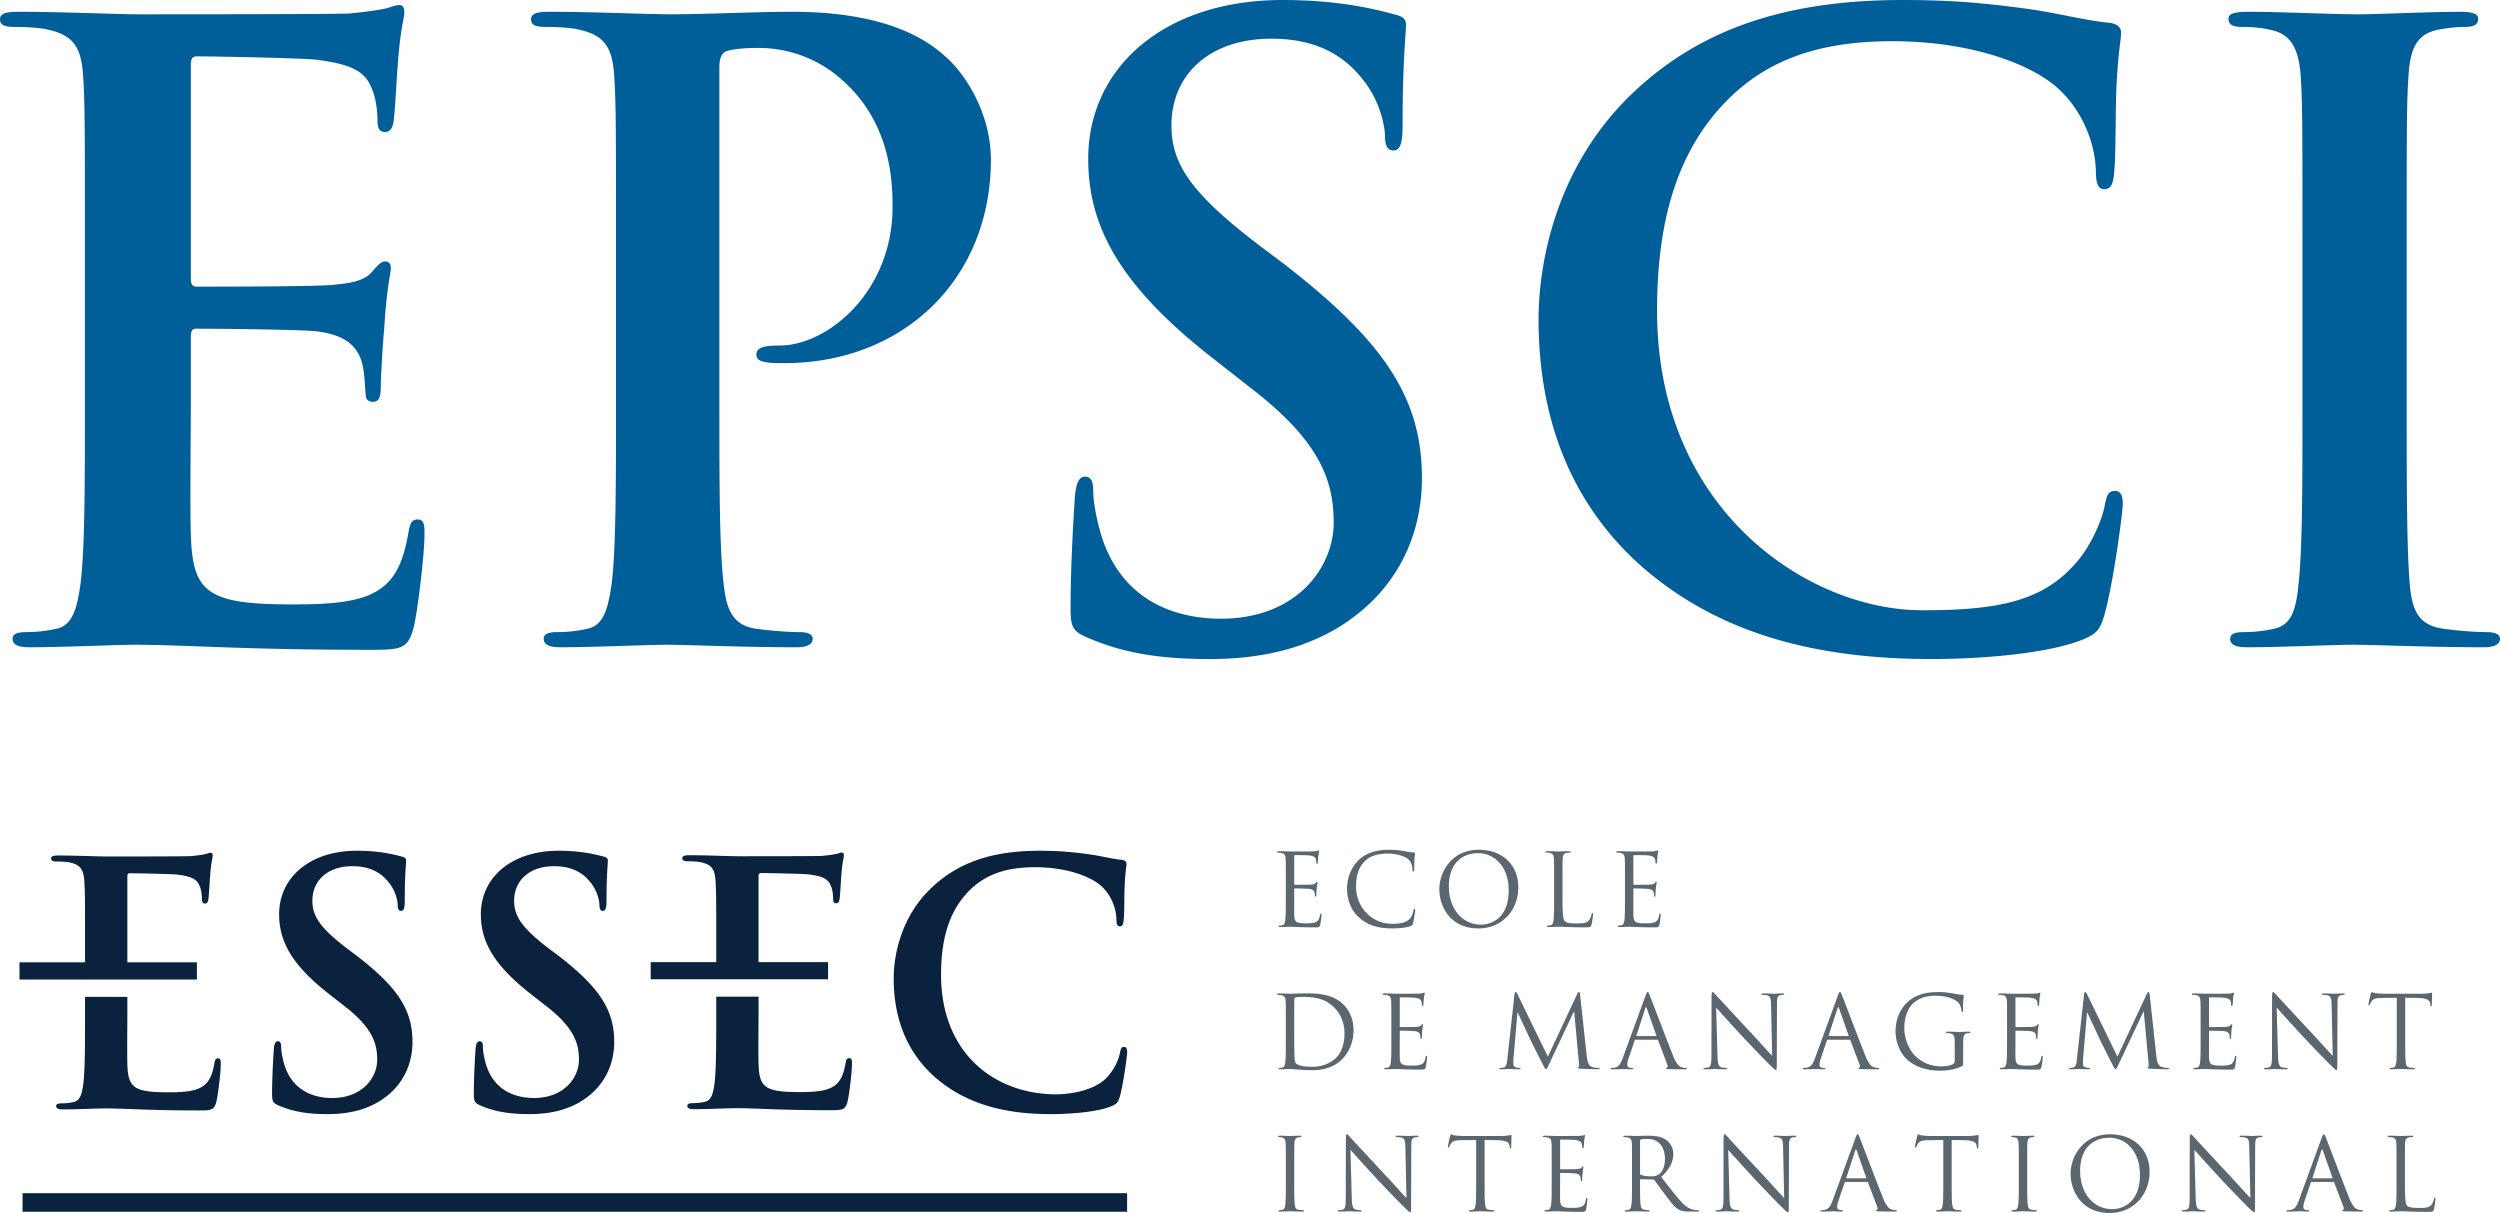
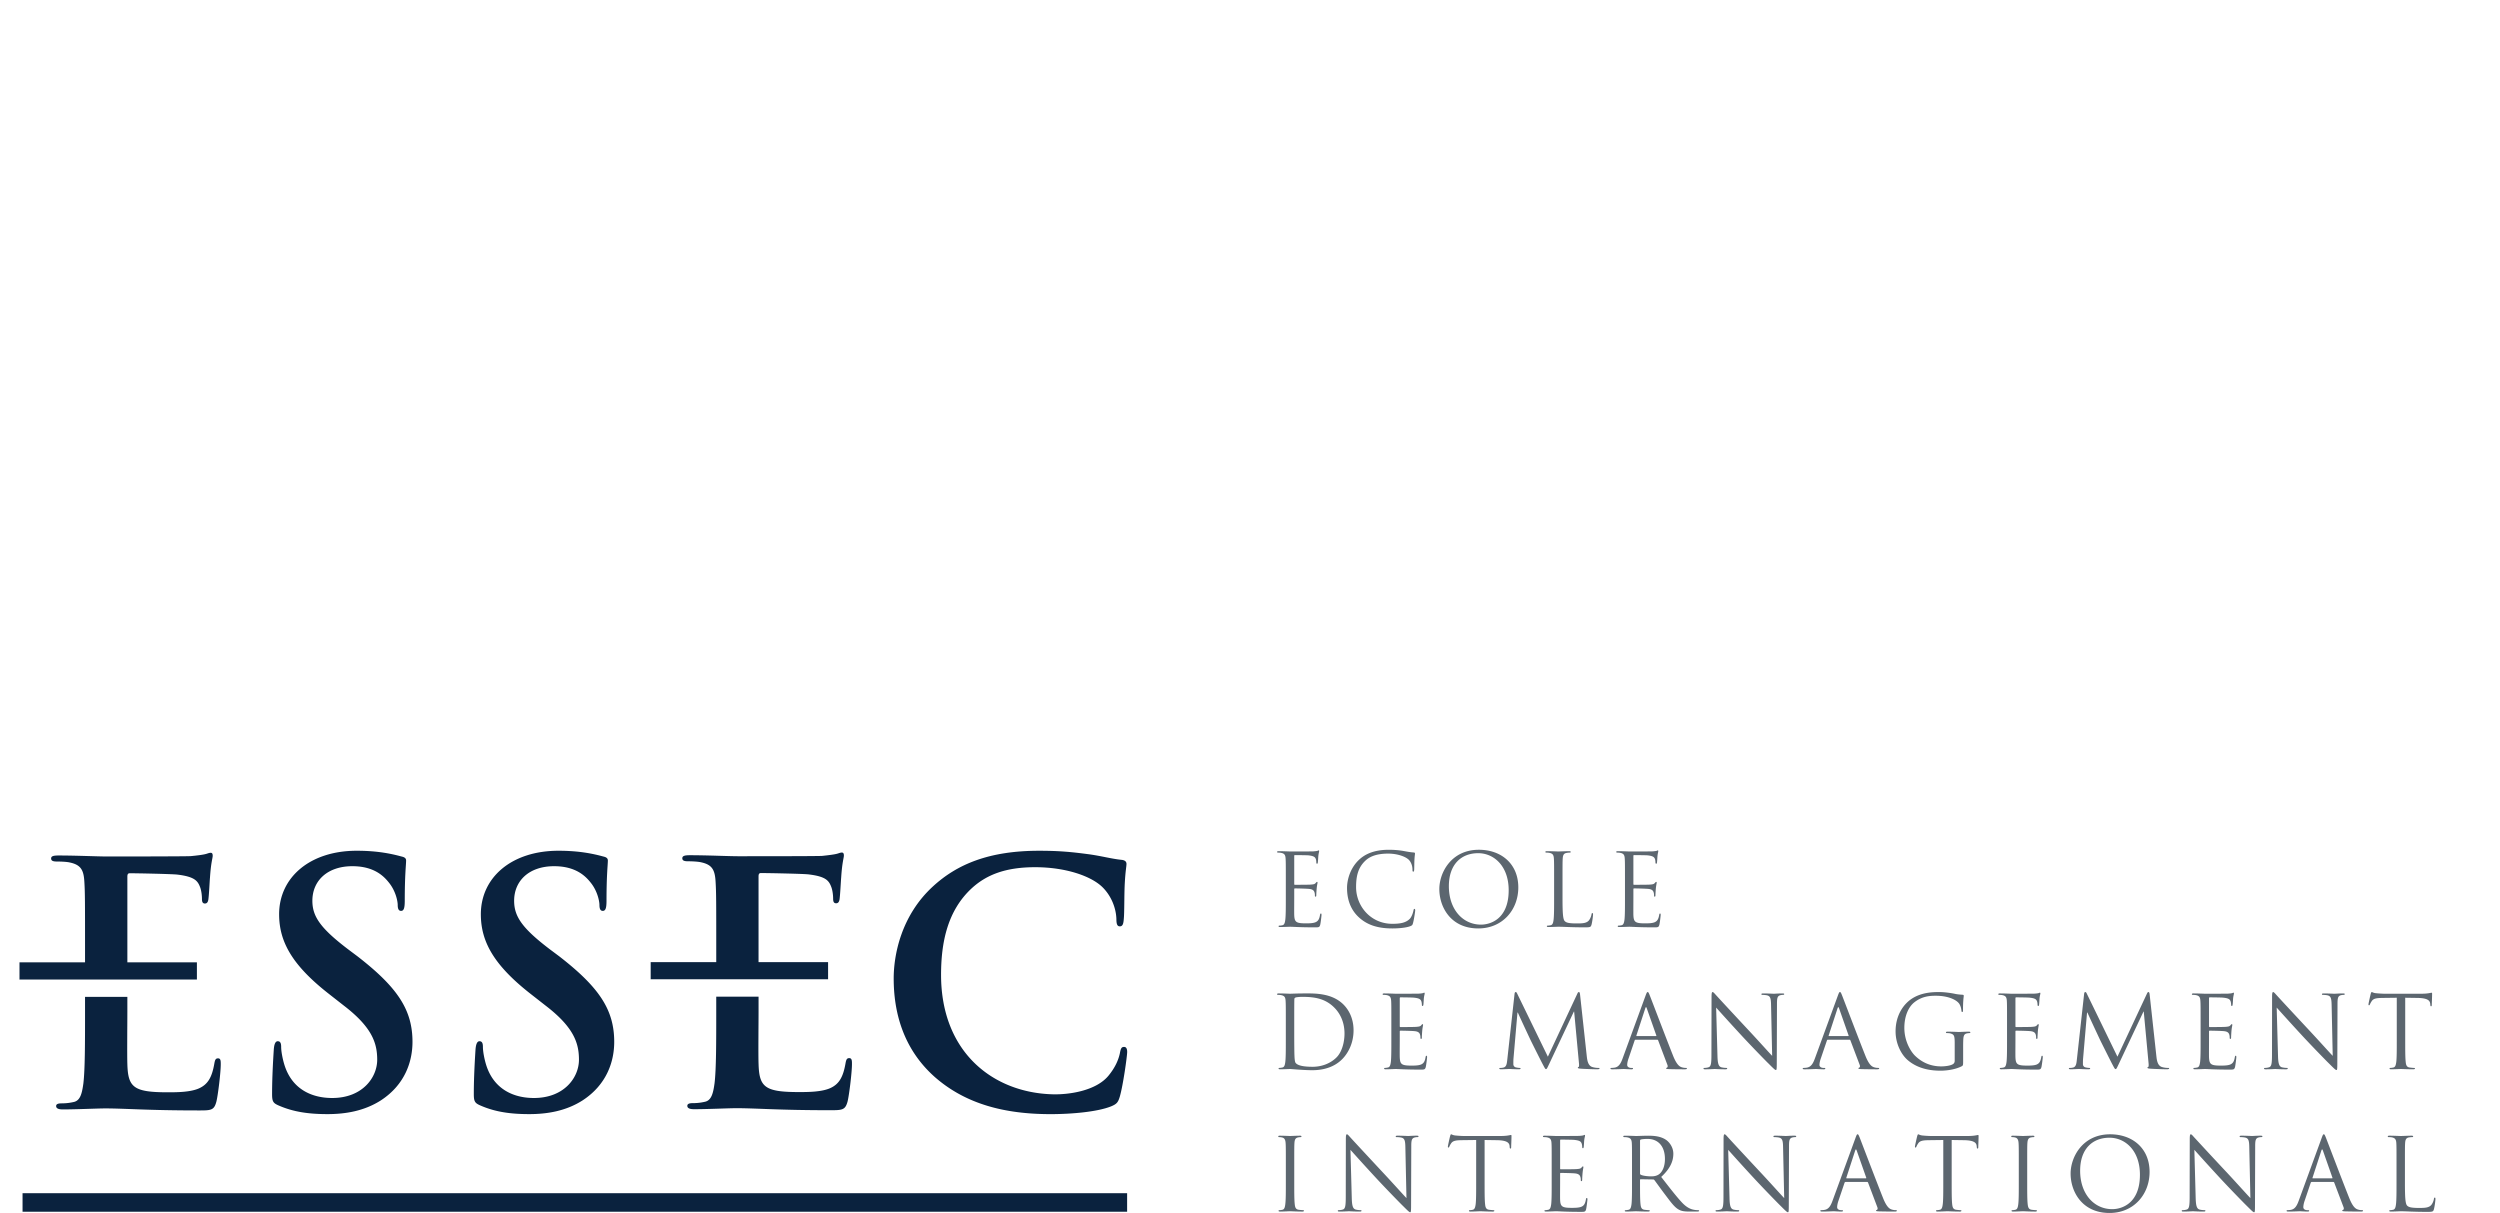
<svg xmlns="http://www.w3.org/2000/svg" viewBox="438.661 -85.208 600 291.114">
  <path d="M505.487 180.089c3.473 1.526 7.098 2.092 11.769 2.092 4.276 0 8.79-.724 12.822-3.303 5.803-3.79 7.58-9.355 7.58-14.033 0-7.657-3.547-13.059-13.225-20.552l-2.256-1.69c-6.69-5.086-8.546-7.909-8.546-11.62 0-4.835 3.625-8.302 9.599-8.302 5.237 0 7.572 2.421 8.783 3.954 1.697 2.099 2.098 4.592 2.098 5.323 0 .967.237 1.447.81 1.447.638 0 .881-.645.881-2.421 0-6.283.322-8.625.322-9.664 0-.573-.401-.816-1.125-.974-2.105-.566-5.486-1.375-10.723-1.375-11.204 0-18.625 6.375-18.625 15.243 0 6.533 3.06 12.171 11.934 19.105l3.704 2.902c6.69 5.157 7.901 8.953 7.901 12.9 0 4.277-3.546 9.191-10.802 9.191-5 0-9.757-2.177-11.526-8.144-.402-1.369-.724-3.06-.724-4.112 0-.645-.086-1.368-.81-1.368-.644 0-.888.888-.966 2.098-.08 1.29-.402 6.125-.402 10.56 0 1.77.237 2.177 1.527 2.743zm48.423 0c3.467 1.526 7.098 2.092 11.769 2.092 4.276 0 8.79-.724 12.816-3.303 5.809-3.79 7.579-9.355 7.579-14.033 0-7.657-3.546-13.059-13.218-20.552l-2.263-1.69c-6.69-5.086-8.539-7.909-8.539-11.62 0-4.835 3.625-8.302 9.592-8.302 5.237 0 7.579 2.421 8.79 3.954 1.69 2.099 2.092 4.592 2.092 5.323 0 .967.243 1.447.802 1.447.652 0 .895-.645.895-2.421 0-6.283.322-8.625.322-9.664 0-.573-.408-.816-1.125-.974-2.098-.566-5.487-1.375-10.723-1.375-11.217 0-18.632 6.375-18.632 15.243 0 6.533 3.073 12.171 11.934 19.105l3.71 2.902c6.691 5.157 7.902 8.953 7.902 12.9 0 4.277-3.546 9.191-10.809 9.191-4.993 0-9.75-2.177-11.526-8.144-.402-1.369-.717-3.06-.717-4.112 0-.645-.086-1.368-.816-1.368-.638 0-.882.888-.967 2.098-.08 1.29-.402 6.125-.402 10.56 0 1.77.244 2.177 1.534 2.743zm109.239-6.694c7.335 6.362 16.605 8.79 27.644 8.79 5.171 0 11.296-.566 14.52-1.862 1.368-.566 1.69-.967 2.099-2.336.802-2.743 1.77-9.756 1.77-10.723 0-.639-.165-1.21-.724-1.21-.652 0-.803.328-1.046 1.611-.323 1.454-1.066 3.303-2.744 5.329-3.013 3.618-9.454 4.533-13.303 4.434-14.328-.355-26.821-10.046-26.848-28.618-.006-7.822 1.526-15.487 7.421-20.888 3.546-3.224 8.138-5 15.151-5 7.421 0 13.71 2.184 16.369 5 2.013 2.099 3.059 4.921 3.138 7.42 0 1.126.164 1.777.816 1.777.717 0 .881-.651.967-1.862.158-1.611.079-6.046.243-8.704.158-2.822.395-3.789.395-4.434 0-.486-.316-.888-1.21-.967-2.415-.243-4.994-.973-8.06-1.368-3.71-.487-6.684-.81-11.684-.81-12.013 0-19.677 3.224-25.48 8.547-7.737 7.092-9.434 16.605-9.434 22.091 0 7.823 2.098 16.85 10 23.783zm-176.673 2.581c-2.092.967-5.473.967-7.579.967-8.223 0-9.513-1.21-9.67-6.776-.08-2.335 0-9.75 0-12.493v-3.625h-10.158v3.625c0 7.414 0 13.782-.401 17.17-.323 2.343-.724 4.112-2.343 4.435-.723.164-1.69.322-2.894.322-.974 0-1.297.243-1.297.645 0 .566.566.809 1.612.809 3.23 0 8.31-.243 10.165-.243 4.756 0 10.157.486 22.329.486 3.065 0 3.789 0 4.348-2.098.408-1.619 1.053-7.092 1.053-8.948 0-.809 0-1.454-.645-1.454-.566 0-.724.323-.888 1.211-.566 3.303-1.526 4.994-3.632 5.967zm-.557-30.221h-16.69v-20.572c0-.566.157-.81.565-.81 1.612 0 10.072.165 11.447.323 4.026.487 4.835 1.454 5.401 2.908.401.967.487 2.335.487 2.894 0 .73.158 1.138.717 1.138.573 0 .73-.486.81-.894.164-.967.322-4.513.4-5.316.244-3.71.652-4.678.652-5.243 0-.402-.08-.724-.487-.724-.401 0-.888.243-1.29.322-.644.165-1.934.33-3.466.48-1.533.086-17.573.086-20.158.086-2.256 0-7.336-.237-11.605-.237-1.21 0-1.77.151-1.77.717 0 .56.474.73 1.368.73 1.132 0 2.5.073 3.139.237 2.664.566 3.309 1.856 3.467 4.6.164 2.578.164 4.834.164 17.09v2.27h-15.73v4.185h.02v-.066h42.559v-4.118zm152.047 30.167c-2.098.967-5.48.967-7.585.967-8.217 0-9.507-1.21-9.665-6.777-.085-2.335 0-9.75 0-12.493v-3.618h-10.158v3.618c0 7.421 0 13.79-.407 17.178-.323 2.335-.73 4.112-2.336 4.427a12.64 12.64 0 0 1-2.901.323c-.967 0-1.296.243-1.296.651 0 .56.572.803 1.618.803 3.224 0 8.303-.244 10.151-.244 4.757 0 10.158.487 22.336.487 3.059 0 3.79 0 4.355-2.092.402-1.618 1.053-7.099 1.053-8.954 0-.802 0-1.454-.651-1.454-.56 0-.724.322-.889 1.217-.565 3.303-1.533 4.994-3.625 5.96zm-43.124-26.104h42.56v-4.119h-16.685c-.006-.052-.006-.111-.006-.17v-20.402c0-.565.164-.802.565-.802 1.612 0 10.08.158 11.448.322 4.032.48 4.835 1.448 5.4 2.901.402.967.488 2.343.488 2.902 0 .73.158 1.131.724 1.131.565 0 .723-.487.809-.888.157-.967.322-4.513.4-5.322.238-3.704.646-4.678.646-5.237 0-.408-.086-.73-.487-.73-.402 0-.888.243-1.29.322-.644.164-1.934.322-3.467.487-1.533.079-17.572.079-20.15.079-2.264 0-7.336-.244-11.613-.244-1.203 0-1.77.165-1.77.73s.474.724 1.369.724c1.132 0 2.5.086 3.138.244 2.665.566 3.31 1.848 3.474 4.592.164 2.579.164 4.842.164 17.092v2.27h-15.737v4.184h.02v-.066zm-150.769 55.794H709.17v-4.447H444.073v4.447z" fill="#0a223e" />
-   <path d="M538.924 39.468c-1.415 0-1.816.815-2.217 3.032-1.415 8.27-3.836 12.507-9.073 14.928-5.25 2.42-13.723 2.42-18.967 2.42-20.578 0-23.808-3.025-24.21-16.946-.204-5.849 0-24.414 0-31.27v-15.94c0-1.204.204-2.013 1.21-2.013 4.843 0 24.81.197 28.652.598 7.46.81 10.282 3.836 11.289 7.869.612 2.624.612 5.25.81 7.27 0 1.006.4 1.815 1.815 1.815 1.816 0 1.816-2.217 1.816-3.835 0-1.415.401-9.48.81-13.52.604-10.29 1.611-13.513 1.611-14.724 0-1.217-.606-1.611-1.408-1.611-1.013 0-1.816 1.006-3.23 2.618-1.816 2.02-4.842 2.618-9.684 3.026-4.638.401-27.842.401-32.276.401-1.211 0-1.415-.809-1.415-2.216v-51.04c0-1.414.402-2.013 1.415-2.013 4.032 0 25.21.402 28.644.803 10.085 1.21 12.105 3.631 13.513 7.263 1.007 2.421 1.217 5.849 1.217 7.263 0 1.816.395 2.822 1.816 2.822 1.408 0 1.81-1.21 2.013-2.217.408-2.42.803-11.296 1.013-13.315.606-9.283 1.612-11.697 1.612-13.112 0-1.013-.204-1.816-1.217-1.816-1 0-2.217.605-3.224.803-1.618.408-4.842.81-8.677 1.217-3.83.197-43.98.197-50.434.197-5.651 0-18.362-.605-29.052-.605-3.02 0-4.435.408-4.435 1.816 0 1.414 1.211 1.816 3.428 1.816 2.829 0 6.257.203 7.869.605 6.664 1.408 8.276 4.638 8.677 11.5.402 6.46.402 12.105.402 42.769v35.506c0 18.56 0 34.5-1.014 42.967-.802 5.855-1.809 10.29-5.848 11.099-1.81.4-4.237.802-7.257.802-2.421 0-3.23.605-3.23 1.618 0 1.415 1.408 2.02 4.033 2.02 8.065 0 20.776-.605 25.42-.605 11.908 0 25.421 1.21 55.882 1.21 7.67 0 9.48 0 10.894-5.25 1.007-4.032 2.625-17.75 2.625-22.394 0-2.013 0-3.631-1.618-3.631zm89.94-121.848c-9.277 0-20.98.605-29.25.605-5.652 0-18.362-.605-29.046-.605-3.033 0-4.448.408-4.448 1.816 0 1.414 1.211 1.816 3.435 1.816 2.822 0 6.25.203 7.861.605 6.665 1.408 8.277 4.638 8.678 11.5.408 6.46.408 12.105.408 42.769v35.506c0 18.56 0 34.5-1.007 42.967-.816 5.855-1.822 10.29-5.855 11.099a33.09 33.09 0 0 1-7.263.802c-2.42 0-3.224.605-3.224 1.618 0 1.415 1.415 2.02 4.027 2.02 8.072 0 20.782-.605 25.42-.605 5.25 0 17.954.605 31.27.605 2.224 0 3.835-.605 3.835-2.02 0-1.013-1.006-1.618-3.23-1.618-3.02 0-7.467-.401-10.283-.802-6.052-.81-7.27-5.244-7.868-10.895-1.013-8.671-1.013-24.612-1.013-43.17v-80.697c0-2.217.605-3.435 1.612-3.83 1.822-.611 4.842-.815 7.868-.815 4.645 0 12.914 1.21 20.178 7.875 11.295 10.085 11.907 23.598 11.907 30.256 0 20.579-15.743 33.29-27.04 33.29-4.23 0-5.644.605-5.644 2.216 0 1.415 1.415 1.619 2.421 1.816 1.007.204 3.224.204 4.237.204 28.645 0 49.625-20.17 49.625-48.822 0-10.69-5.652-19.77-10.086-24.006-3.23-3.026-12.309-11.5-37.526-11.5zm117.97 60.526l-5.645-4.236c-16.743-12.71-21.381-19.77-21.381-29.053 0-12.105 9.078-20.782 24.006-20.782 13.105 0 18.96 6.052 21.987 9.888 4.236 5.243 5.243 11.493 5.243 13.315 0 2.415.605 3.625 2.02 3.625 1.612 0 2.217-1.612 2.217-6.046 0-15.743.809-21.592.809-24.216 0-1.402-1.006-2.007-2.829-2.415-5.243-1.414-13.717-3.434-26.829-3.434-28.039 0-46.598 15.94-46.598 38.131 0 16.342 7.671 30.467 29.855 47.815l9.283 7.263c16.743 12.908 19.77 22.388 19.77 32.276 0 10.698-8.882 23-27.033 23-12.513 0-24.414-5.447-28.849-20.375-1.013-3.434-1.822-7.67-1.822-10.296 0-1.611-.197-3.427-2.007-3.427-1.618 0-2.223 2.224-2.427 5.25-.198 3.23-1.007 15.335-1.007 26.427 0 4.434.605 5.448 3.83 6.855 8.677 3.836 17.756 5.25 29.46 5.25 10.69 0 21.986-1.815 32.072-8.27 14.526-9.486 18.966-23.4 18.966-35.104 0-19.164-8.88-32.684-33.091-51.44zM946.306 32.61c-1.612 0-2.014.81-2.619 4.04-.809 3.631-3.434 9.48-6.855 13.309-8.079 9.283-18.967 11.296-36.92 11.296-27.033 0-63.553-23.803-63.553-71.815 0-19.572 3.836-38.73 18.56-52.25 8.88-8.072 20.38-12.506 37.933-12.506 18.56 0 34.29 5.44 40.954 12.506 5.04 5.244 7.658 12.31 7.868 18.56 0 2.828.395 4.44 2.013 4.44 1.816 0 2.224-1.612 2.421-4.645.402-4.032.198-15.124.606-21.789.408-7.059 1.006-9.48 1.006-11.092 0-1.21-.802-2.217-3.026-2.42-6.053-.606-12.507-2.422-20.17-3.429-9.284-1.21-16.744-2.02-29.257-2.02-30.053 0-49.217 8.073-63.75 21.389-19.361 17.75-23.598 41.552-23.598 55.275 0 19.566 5.243 42.158 25.013 59.513 18.355 15.934 41.558 21.987 69.196 21.987 12.915 0 28.244-1.408 36.316-4.638 3.427-1.415 4.237-2.421 5.243-5.849 2.02-6.855 4.44-24.408 4.44-26.835 0-1.612-.407-3.027-1.821-3.027zm89.125 33.89c-3.026 0-7.46-.401-10.283-.802-6.059-.81-7.46-4.441-8.072-9.888-.81-8.672-.81-24.606-.81-44.178v-35.506c0-30.664 0-36.309.409-42.77.401-7.065 2.013-10.493 7.46-11.5 2.421-.4 4.033-.604 6.053-.604s3.23-.402 3.23-2.013c0-1.211-1.619-1.619-4.237-1.619-7.664 0-19.572.605-24.611.605-5.85 0-18.56-.605-26.23-.605-3.23 0-4.843.408-4.843 1.619 0 1.611 1.217 2.013 3.23 2.013 2.422 0 5.047.203 7.264.809 4.434 1.006 6.454 4.434 6.861 11.296.402 6.46.402 12.105.402 42.769v35.506c0 19.572 0 35.506-1.013 43.98-.6 5.849-1.816 9.276-5.849 10.086a33.09 33.09 0 0 1-7.263.802c-2.415 0-3.224.605-3.224 1.618 0 1.415 1.415 2.02 4.033 2.02 8.072 0 20.783-.605 25.42-.605 5.448 0 18.159.605 31.474.605 2.218 0 3.83-.605 3.83-2.02 0-1.013-1.014-1.618-3.231-1.618z" fill="#005f99" />
  <path d="M745.35 119.409c.217 0 .625.026.822.079.796.164.987.546 1.032 1.368.053.77.053 1.448.053 5.204v4.244c0 2.309 0 4.204-.125 5.223-.092.698-.217 1.224-.697 1.323a3.903 3.903 0 0 1-.724.092c-.144 0-.19.079-.19.145 0 .144.118.19.388.19.723 0 2.236-.066 2.355-.066.704 0 2.315.145 5.954.145.934 0 1.131 0 1.296-.625.125-.506.309-2.151.309-2.342 0-.164 0-.355-.138-.355-.125 0-.171.092-.224.355-.164.994-.447 1.467-1.079 1.737-.625.27-1.684.27-2.316.27-2.355 0-2.717-.316-2.79-1.98-.025-.5 0-3.303 0-4.112v-2.125c0-.099.053-.171.172-.171.408 0 2.796.052 3.44.125.942.092 1.159.506 1.258.842.091.309.091.546.091.79 0 .124.053.223.172.223.164 0 .164-.27.164-.467 0-.165.046-1.053.099-1.533.072-.796.197-1.204.197-1.349 0-.151-.052-.197-.125-.197-.092 0-.19.125-.362.316-.21.243-.552.29-1.132.335-.552.046-3.519.046-3.828.046-.119 0-.145-.072-.145-.237v-6.644c0-.178.052-.244.145-.244.27 0 2.888.02 3.302.066 1.303.151 1.54.44 1.71.822.12.29.14.704.14.876 0 .184.045.309.196.309.1 0 .145-.145.165-.264.053-.289.098-1.348.125-1.592.072-.677.19-.96.19-1.138 0-.118-.02-.21-.098-.21-.119 0-.217.092-.335.125-.198.04-.58.085-1.034.118-.559.02-5.348.02-5.52.02-.118 0-1.63-.072-2.716-.072-.263 0-.382.052-.382.197 0 .092.092.138.184.138zm27.468 18.208c1.54 0 3.369-.164 4.33-.552.44-.191.486-.237.624-.698.244-.822.54-2.914.54-3.078 0-.198-.053-.362-.178-.362-.138 0-.184.098-.237.362-.072.427-.381 1.486-.888 2.02-.967.986-2.388 1.197-4.19 1.197-5.159 0-8.698-4.21-8.698-8.81 0-2.46.408-4.598 2.17-6.282.843-.823 2.337-1.757 5.534-1.757 2.125 0 3.973.645 4.822 1.368.625.533 1.007 1.514 1.007 2.46 0 .336.026.501.197.501.145 0 .19-.138.217-.5.02-.362.02-1.69.066-2.48.053-.875.125-1.158.125-1.349 0-.151-.046-.25-.31-.27-.769-.046-1.545-.197-2.46-.362-1.177-.217-2.526-.289-3.493-.289-3.71 0-5.901 1.132-7.349 2.579-2.138 2.145-2.697 4.96-2.697 6.572 0 2.29.585 5.04 2.921 7.132 1.901 1.71 4.336 2.598 7.947 2.598zm20.631 0c5.803 0 9.606-4.448 9.606-9.85 0-5.611-4.046-9.032-9.467-9.032-6.645 0-9.487 5.513-9.487 9.42 0 4.336 2.743 9.461 9.348 9.461zm-.026-18.06c3.803 0 7.322 3.105 7.322 8.888 0 7.007-4.48 8.257-6.65 8.257-4.33 0-7.705-3.612-7.705-9.224 0-5.27 3.007-7.921 7.033-7.921zm16.315-.148c.218 0 .626.026.823.079.79.164.987.546 1.033 1.368.053.77.053 1.448.053 5.204v4.244c0 2.309 0 4.204-.126 5.223-.092.698-.217 1.224-.697 1.323-.217.046-.5.092-.724.092-.144 0-.19.079-.19.145 0 .144.118.19.381.19.724 0 2.145-.066 2.362-.066 1.395 0 2.987.145 6.454.145 1.276 0 1.349-.098 1.52-.651.19-.697.361-2.145.361-2.408 0-.263-.026-.362-.144-.362-.145 0-.198.125-.217.31-.073.46-.316 1.065-.632 1.447-.579.704-1.631.723-2.914.723-1.869 0-2.5-.164-2.882-.559-.434-.427-.533-1.967-.533-5.513v-4.283c0-3.756 0-4.434.046-5.204.053-.842.243-1.25.94-1.368.29-.053.626-.079.797-.079.099 0 .19-.046.19-.138 0-.145-.124-.197-.387-.197-.724 0-2.474.072-2.6.072-.118 0-1.637-.072-2.723-.072-.263 0-.381.052-.381.197 0 .092.098.138.19.138zm17.008 0c.217 0 .625.026.823.079.796.164.987.546 1.032 1.368.053.77.053 1.448.053 5.204v4.244c0 2.309 0 4.204-.118 5.223-.099.698-.224 1.224-.704 1.323a3.904 3.904 0 0 1-.724.092c-.145 0-.19.079-.19.145 0 .144.118.19.388.19.723 0 2.236-.066 2.355-.066.704 0 2.315.145 5.947.145.94 0 1.138 0 1.302-.625.126-.506.31-2.151.31-2.342 0-.164 0-.355-.139-.355-.118 0-.17.092-.216.355-.171.994-.46 1.467-1.086 1.737-.618.27-1.684.27-2.309.27-2.362 0-2.724-.316-2.796-1.98-.02-.5 0-3.303 0-4.112v-2.125c0-.099.046-.171.17-.171.409 0 2.797.052 3.448.125.934.092 1.152.506 1.25.842.092.309.092.546.092.79 0 .124.053.223.171.223.165 0 .165-.27.165-.467 0-.165.053-1.053.098-1.533.08-.796.198-1.204.198-1.349 0-.151-.053-.197-.118-.197-.1 0-.198.125-.37.316-.21.243-.552.29-1.13.335-.553.046-3.52.046-3.83.046-.118 0-.144-.072-.144-.237v-6.644c0-.178.046-.244.145-.244.27 0 2.894.02 3.302.066 1.303.151 1.54.44 1.71.822.119.29.139.704.139.876 0 .184.053.309.197.309.099 0 .145-.145.165-.264.052-.289.098-1.348.125-1.592.072-.677.19-.96.19-1.138 0-.118-.02-.21-.098-.21-.119 0-.217.092-.336.125a9.52 9.52 0 0 1-1.033.118c-.552.02-5.348.02-5.52.02-.118 0-1.63-.072-2.716-.072-.264 0-.389.052-.389.197 0 .092.1.138.191.138zm-63.232 42.667c0-2.862-1.132-4.861-2.336-6.111-2.868-2.961-7.276-2.75-9.658-2.75-1.447 0-2.967.072-3.256.072-.119 0-1.632-.072-2.717-.072-.263 0-.382.052-.382.197 0 .098.092.145.184.145.218 0 .626.02.823.072.796.164.987.546 1.032 1.368.053.777.053 1.448.053 5.204v4.244c0 2.309 0 4.204-.125 5.223-.092.698-.217 1.23-.697 1.323a3.917 3.917 0 0 1-.724.098c-.144 0-.19.073-.19.145 0 .145.118.19.388.19.723 0 2.236-.072 2.355-.072.243 0 3.276.29 5.348.29 4.1 0 6.264-1.684 7.296-2.77 1.35-1.427 2.606-3.763 2.606-6.796zm-9.829 8.744c-2.842 0-3.777-.507-4.092-.96-.198-.27-.244-1.231-.264-1.83-.026-.46-.052-2.677-.052-5.23v-2.98c0-1.862 0-4.316.026-5.132 0-.27.066-.388.29-.487.184-.092 1.085-.164 1.565-.164 2.87 0 5.606.335 7.876 2.724.986 1.032 2.309 3.006 2.309 6.072 0 2.21-.678 4.52-1.928 5.75-1.421 1.414-3.493 2.237-5.73 2.237zm27.327-2.645c-.119 0-.165.092-.217.355-.165.994-.454 1.467-1.08 1.743-.624.264-1.684.264-2.308.264-2.369 0-2.73-.316-2.803-1.98-.026-.5 0-3.297 0-4.112v-2.125c0-.1.052-.165.17-.165.416 0 2.797.04 3.442.119.94.092 1.164.506 1.256.842.092.309.092.552.092.79 0 .124.053.223.178.223.165 0 .165-.263.165-.46 0-.172.052-1.06.092-1.54.079-.796.197-1.204.197-1.349 0-.145-.053-.19-.118-.19-.1 0-.198.118-.362.315-.217.237-.56.283-1.139.33-.546.052-3.513.052-3.822.052-.118 0-.151-.073-.151-.244V154.4c0-.165.052-.244.151-.244.264 0 2.888.02 3.296.08 1.303.137 1.54.427 1.71.808.12.297.146.704.146.876 0 .184.052.309.19.309.099 0 .145-.145.171-.263.053-.29.092-1.35.119-1.593.072-.677.197-.96.197-1.131 0-.119-.026-.21-.098-.21-.126 0-.218.091-.343.111-.184.053-.579.099-1.033.125-.552.02-5.341.02-5.512.02-.126 0-1.639-.072-2.724-.072-.264 0-.382.052-.382.197 0 .098.092.145.191.145.217 0 .625.02.816.072.796.164.987.546 1.04 1.368.045.777.045 1.448.045 5.204v4.244c0 2.309 0 4.204-.118 5.223-.099.698-.217 1.23-.704 1.323-.21.046-.5.098-.724.098-.138 0-.184.073-.184.145 0 .145.118.19.382.19.723 0 2.236-.072 2.362-.072.697 0 2.308.145 5.947.145.94 0 1.131 0 1.302-.625.119-.506.316-2.144.316-2.342 0-.164 0-.355-.151-.355zm41.346 2.918c-.237 0-.868 0-1.566-.223-1.033-.336-1.204-1.684-1.302-2.553l-1.612-14.79c-.053-.46-.118-.644-.29-.644-.164 0-.263.164-.362.382l-7.078 15.131-7.375-15.158c-.119-.263-.217-.355-.356-.355-.144 0-.223.164-.263.428l-1.737 15.71c-.098.908-.164 1.849-.96 1.993-.362.08-.54.08-.724.08-.125 0-.243.039-.243.118 0 .164.171.21.408.21.651 0 1.809-.072 2.026-.072.19 0 1.349.072 2.237.072.29 0 .434-.046.434-.21 0-.08-.099-.119-.19-.119-.145 0-.507-.026-.915-.125a.772.772 0 0 1-.625-.75c0-.407 0-.842.02-1.23l.967-11.17h.098c.263.65 2.96 6.427 3.178 6.861.119.243 2.19 4.408 2.816 5.592.46.862.579 1.105.743 1.105.217 0 .296-.217.796-1.276l5.901-12.52h.073l1.158 12.421c.046.435.026.849-.1.869-.118.026-.17.079-.17.17 0 .12.125.192.678.238.888.072 3.486.144 4.02.144.289 0 .506-.072.506-.21 0-.099-.072-.119-.19-.119zm7.869.334c.21 0 .355-.046.355-.191 0-.099-.066-.145-.243-.145h-.237c-.408 0-.914-.223-.914-.704 0-.427.118-1.013.342-1.611l1.44-4.264c.047-.124.119-.19.244-.19h5.17c.126 0 .172.046.224.144l2.237 5.921c.145.382 0 .606-.144.652-.092.026-.165.079-.165.17 0 .145.256.145.717.172 1.664.046 3.421.046 3.783.046.263 0 .48-.046.48-.191 0-.118-.099-.145-.237-.145a3.19 3.19 0 0 1-.967-.144c-.5-.145-1.203-.533-2.072-2.678-1.467-3.658-5.243-13.605-5.612-14.52-.29-.75-.381-.868-.526-.868-.145 0-.244.145-.533.94l-5.467 14.955c-.434 1.204-.914 2.125-2.026 2.263a6.475 6.475 0 0 1-.691.052c-.119 0-.217.046-.217.145 0 .145.145.19.454.19 1.131 0 2.46-.072 2.724-.072.263 0 1.302.073 1.88.073zm1.177-8.138l2.125-6.507c.119-.362.237-.362.356 0l2.29 6.507c.026.098.026.164-.1.164h-4.598c-.073 0-.119-.046-.073-.164zm21.783 7.94c0-.092-.072-.138-.19-.138a5.4 5.4 0 0 1-1.205-.144c-.65-.198-.894-.823-.94-2.796l-.316-11.54a538.43 538.43 0 0 0 6.29 6.915c2.552 2.75 6.02 6.29 6.289 6.526 1.27 1.276 1.566 1.54 1.75 1.54.17 0 .223-.12.223-1.711l.047-14.112c0-1.447.092-1.973.888-2.144.29-.066.46-.066.579-.066.17 0 .27-.08.27-.178 0-.145-.171-.164-.435-.164-.986 0-1.783.072-2.053.072-.263 0-1.42-.072-2.5-.072-.289 0-.48.02-.48.164 0 .099.02.178.191.178.191 0 .75.02 1.178.118.75.19.914.724.94 2.283l.264 12.237c-.77-.79-3.395-3.737-5.783-6.283-3.704-3.974-7.296-7.849-7.658-8.263-.237-.244-.645-.77-.842-.77-.19 0-.263.263-.263 1.204l-.027 13.803c0 2.19-.118 2.881-.723 3.059-.355.118-.79.144-.98.144-.126 0-.198.046-.198.139 0 .17.145.197.388.197 1.08 0 2.099-.072 2.31-.072.217 0 1.184.072 2.552.072.29 0 .434-.053.434-.197zm23.545.007c0-.099-.072-.145-.237-.145h-.243c-.414 0-.921-.223-.921-.704 0-.427.125-1.013.342-1.611l1.448-4.264c.046-.124.118-.19.236-.19h5.178c.118 0 .171.046.217.144l2.243 5.921c.145.382 0 .606-.144.652-.092.026-.171.079-.171.17 0 .145.263.145.723.172 1.665.046 3.415.046 3.777.046.27 0 .486-.046.486-.191 0-.118-.098-.145-.243-.145-.243 0-.605-.026-.96-.144-.507-.145-1.204-.533-2.073-2.678-1.467-3.658-5.25-13.605-5.612-14.52-.29-.75-.388-.868-.533-.868-.144 0-.237.145-.526.94l-5.467 14.955c-.434 1.204-.92 2.125-2.026 2.263a6.697 6.697 0 0 1-.69.052c-.126 0-.225.046-.225.145 0 .145.145.19.461.19 1.132 0 2.454-.072 2.717-.072.263 0 1.303.073 1.881.073.218 0 .362-.046.362-.191zm.816-7.947l2.125-6.507c.119-.362.237-.362.362 0l2.283 6.507c.026.098.026.164-.092.164h-4.599c-.079 0-.125-.046-.079-.164zm31.951 7.391c.283-.171.316-.217.316-1.303v-2.697c0-1.013 0-1.737.04-2.5.059-.849.243-1.256.894-1.381a3.68 3.68 0 0 1 .606-.066c.098 0 .19-.053.19-.145 0-.145-.118-.197-.382-.197-.723 0-2.243.079-2.361.079-.125 0-1.638-.08-2.724-.08-.263 0-.388.053-.388.198 0 .092.099.145.19.145.224 0 .639.02.823.066.967.27 1.086.532 1.086 2.486v4.092c0 .408-.171.672-.48.842-.626.362-1.876.507-2.75.507-2.218 0-4.408-.724-6.303-2.572-.849-.823-2.553-3.276-2.553-6.678 0-2.816.987-5.006 2.382-6.118 1.822-1.44 3.631-1.586 5.151-1.586 3.105 0 5.06 1.04 5.658 1.948.362.579.48 1.25.507 1.592.026.217.052.362.17.362.172 0 .211-.125.211-.507 0-2.414.178-3.079.178-3.414 0-.099-.046-.198-.296-.224-.6-.02-1.441-.118-1.941-.243-.46-.093-2.171-.402-3.691-.402-1.855 0-4.243.165-6.408 1.513-2.138 1.35-4.026 4.073-4.026 7.921 0 3.014 1.401 5.586 2.875 6.869 2.671 2.329 6.085 2.572 7.914 2.572 1.402 0 3.573-.263 5.112-1.079zm19.276-2.505c-.118 0-.164.092-.217.355-.17.994-.454 1.467-1.079 1.743-.625.264-1.684.264-2.315.264-2.362 0-2.724-.316-2.797-1.98-.026-.5 0-3.297 0-4.112v-2.125c0-.1.053-.165.171-.165.415 0 2.797.04 3.441.119.941.092 1.165.506 1.263.842.086.309.086.552.086.79 0 .124.053.223.171.223.171 0 .171-.263.171-.46 0-.172.053-1.06.092-1.54.08-.796.198-1.204.198-1.349 0-.145-.047-.19-.119-.19-.099 0-.197.118-.362.315-.217.237-.559.283-1.131.33-.553.052-3.513.052-3.83.052-.124 0-.15-.073-.15-.244V154.4c0-.165.052-.244.15-.244.264 0 2.889.02 3.297.08 1.303.137 1.54.427 1.71.808.119.297.145.704.145.876 0 .184.053.309.19.309.1 0 .145-.145.172-.263.052-.29.099-1.35.118-1.593.073-.677.197-.96.197-1.131 0-.119-.026-.21-.105-.21-.111 0-.21.091-.329.111-.19.053-.585.099-1.04.125-.558.02-5.341.02-5.512.02-.125 0-1.638-.072-2.717-.072-.27 0-.389.052-.389.197 0 .098.1.145.192.145.216 0 .624.02.815.072.796.164.987.546 1.04 1.368.046.777.046 1.448.046 5.204v4.244c0 2.309 0 4.204-.119 5.223-.098.698-.217 1.23-.697 1.323a3.911 3.911 0 0 1-.73.098c-.139 0-.191.073-.191.145 0 .145.125.19.388.19.724 0 2.237-.072 2.362-.072.697 0 2.309.145 5.947.145.934 0 1.132 0 1.303-.625.118-.506.316-2.144.316-2.342 0-.164 0-.355-.152-.355zm30.289 2.918c-.25 0-.869 0-1.566-.223-1.04-.336-1.204-1.684-1.302-2.553l-1.613-14.79c-.052-.46-.124-.644-.295-.644-.165 0-.257.164-.356.382l-7.085 15.131-7.368-15.158c-.119-.263-.218-.355-.362-.355-.145 0-.217.164-.264.428l-1.736 15.71c-.092.908-.171 1.849-.96 1.993-.363.08-.534.08-.724.08-.119 0-.244.039-.244.118 0 .164.171.21.415.21.651 0 1.802-.072 2.02-.072.19 0 1.348.072 2.243.072.29 0 .434-.046.434-.21 0-.08-.099-.119-.198-.119-.144 0-.506-.026-.907-.125a.772.772 0 0 1-.632-.75c0-.407 0-.842.026-1.23l.96-11.17h.1c.263.65 2.96 6.427 3.177 6.861.125.243 2.19 4.408 2.816 5.592.46.862.586 1.105.75 1.105.217 0 .29-.217.796-1.276l5.901-12.52h.072l1.158 12.421c.047.435.02.849-.098.869-.119.026-.171.079-.171.17 0 .12.118.192.677.238.889.072 3.487.144 4.02.144.29 0 .507-.072.507-.21 0-.099-.073-.119-.191-.119zm5.84-17.536c.218 0 .626.02.816.072.797.164.987.546 1.033 1.368.053.777.053 1.448.053 5.204v4.244c0 2.309 0 4.204-.118 5.223-.1.698-.218 1.23-.704 1.323a3.85 3.85 0 0 1-.717.098c-.145 0-.191.073-.191.145 0 .145.118.19.388.19.717 0 2.23-.072 2.355-.072.697 0 2.31.145 5.947.145.941 0 1.132 0 1.303-.625.119-.506.31-2.144.31-2.342 0-.164 0-.355-.146-.355-.118 0-.164.092-.217.355-.164.994-.454 1.467-1.085 1.743-.619.264-1.678.264-2.31.264-2.361 0-2.716-.316-2.796-1.98-.02-.5 0-3.297 0-4.112v-2.125c0-.1.053-.165.172-.165.407 0 2.796.04 3.447.119.94.092 1.151.506 1.25.842.092.309.092.552.092.79 0 .124.053.223.178.223.164 0 .164-.263.164-.46 0-.172.053-1.06.092-1.54.08-.796.198-1.204.198-1.349 0-.145-.053-.19-.119-.19-.098 0-.197.118-.368.315-.21.237-.546.283-1.132.33-.546.052-3.513.052-3.822.052-.119 0-.152-.073-.152-.244V154.4c0-.165.053-.244.152-.244.263 0 2.888.02 3.296.08 1.303.137 1.54.427 1.71.808.119.297.145.704.145.876 0 .184.053.309.191.309.099 0 .145-.145.165-.263.059-.29.105-1.35.124-1.593.08-.677.198-.96.198-1.131 0-.119-.026-.21-.099-.21-.118 0-.223.091-.342.111-.184.053-.579.099-1.026.125-.56.02-5.349.02-5.52.02-.125 0-1.638-.072-2.723-.072-.264 0-.382.052-.382.197 0 .098.098.145.19.145zm22.814 17.673c0-.093-.066-.139-.191-.139a5.43 5.43 0 0 1-1.204-.144c-.652-.198-.895-.823-.94-2.796l-.317-11.54c.776.869 3.5 3.902 6.29 6.915 2.552 2.75 6.026 6.29 6.289 6.526 1.277 1.276 1.566 1.54 1.757 1.54.17 0 .217-.12.217-1.711l.046-14.112c0-1.447.099-1.973.894-2.144.29-.066.461-.066.58-.066.164 0 .263-.08.263-.178 0-.145-.165-.164-.435-.164-.986 0-1.782.072-2.045.072-.27 0-1.422-.072-2.5-.072-.296 0-.488.02-.488.164 0 .099.02.178.192.178.197 0 .743.02 1.177.118.75.19.915.724.948 2.283l.263 12.237c-.77-.79-3.402-3.737-5.783-6.283-3.71-3.974-7.303-7.849-7.665-8.263-.237-.244-.645-.77-.835-.77s-.27.263-.27 1.204l-.02 13.803c0 2.19-.125 2.881-.723 3.059a3.537 3.537 0 0 1-.987.144c-.119 0-.198.046-.198.139 0 .17.145.197.389.197 1.085 0 2.098-.072 2.309-.072.217 0 1.184.072 2.552.072.297 0 .435-.053.435-.197zm26.17-6.788c0 2.31 0 4.21-.119 5.224-.098.697-.216 1.23-.697 1.329a3.968 3.968 0 0 1-.73.098c-.145 0-.184.066-.184.139 0 .144.118.19.381.19.724 0 2.237-.072 2.362-.072.118 0 1.638.072 2.96.072.264 0 .389-.072.389-.19 0-.073-.053-.139-.198-.139-.21 0-.743-.052-1.079-.098-.723-.099-.875-.632-.94-1.33-.119-1.012-.119-2.914-.119-5.223v-10.19l3.033.045c2.31.053 2.862.606 2.96 1.323l.027.27c.02.342.072.408.19.408.1 0 .165-.1.165-.31 0-.27.079-1.927.079-2.651 0-.145 0-.29-.125-.29-.19 0-.842.237-2.381.237h-9.033c-.29 0-1.204-.046-1.901-.118-.652-.046-.895-.283-1.06-.283-.098 0-.19.31-.237.454-.052.19-.532 2.263-.532 2.5 0 .151.046.224.118.224.099 0 .164-.046.237-.244.079-.164.144-.335.414-.743.389-.58.96-.75 2.46-.777l3.56-.045v10.19zm-262.47 40.792a11.5 11.5 0 0 1-1.079-.099c-.723-.099-.868-.625-.94-1.329-.119-1.006-.119-2.914-.119-5.223v-4.244c0-3.756 0-4.427.046-5.197.046-.842.244-1.25.895-1.375a3.54 3.54 0 0 1 .599-.066c.098 0 .19-.053.19-.151 0-.145-.118-.191-.381-.191-.724 0-2.237.072-2.362.072-.119 0-1.638-.072-2.434-.072-.27 0-.388.046-.388.19 0 .1.098.152.197.152.171 0 .48.02.744.092.533.119.776.533.822 1.349.053.77.053 1.44.053 5.197v4.244c0 2.309 0 4.217-.132 5.223-.086.704-.21 1.23-.69 1.33a3.897 3.897 0 0 1-.725.098c-.15 0-.197.066-.197.138 0 .145.125.197.388.197.724 0 2.243-.079 2.362-.079.125 0 1.638.08 2.96.08.264 0 .382-.08.382-.198 0-.072-.04-.138-.19-.138zm27.253-17.876c-.987 0-1.783.072-2.046.072-.27 0-1.42-.072-2.507-.072-.289 0-.48.026-.48.164 0 .099.02.178.191.178.191 0 .743.02 1.178.118.75.19.914.724.94 2.29l.264 12.23c-.764-.79-3.395-3.737-5.783-6.283-3.704-3.974-7.296-7.849-7.658-8.257-.237-.25-.645-.776-.836-.776-.197 0-.27.263-.27 1.204l-.02 13.803c0 2.19-.124 2.894-.723 3.059a3.536 3.536 0 0 1-.986.144c-.119 0-.198.046-.198.139 0 .17.151.197.388.197 1.086 0 2.099-.072 2.31-.072.216 0 1.184.072 2.552.072.29 0 .434-.046.434-.197 0-.093-.072-.139-.19-.139-.218 0-.744-.026-1.205-.144-.651-.198-.894-.823-.94-2.796l-.316-11.54a538.3 538.3 0 0 0 6.29 6.915c2.552 2.75 6.026 6.29 6.289 6.526 1.276 1.276 1.566 1.54 1.756 1.54.165 0 .217-.119.217-1.711l.046-14.112c0-1.447.1-1.973.895-2.144.283-.066.46-.066.579-.066.165 0 .263-.08.263-.178 0-.138-.164-.164-.434-.164zm22.624-.17c-.19 0-.842.243-2.381.243h-9.033c-.283 0-1.204-.046-1.901-.118-.652-.053-.895-.29-1.06-.29-.098 0-.19.31-.237.461-.052.184-.532 2.257-.532 2.5 0 .151.046.217.118.217.099 0 .171-.046.237-.243.079-.165.144-.342.414-.744.389-.579.967-.75 2.454-.776l3.566-.046v10.19c0 2.31 0 4.218-.119 5.224-.098.704-.223 1.23-.697 1.33a3.963 3.963 0 0 1-.73.098c-.138 0-.184.066-.184.138 0 .145.118.197.381.197.724 0 2.237-.079 2.356-.079.131 0 1.644.08 2.967.08.263 0 .388-.08.388-.198 0-.072-.046-.138-.19-.138-.218 0-.751-.053-1.087-.099-.723-.099-.875-.625-.94-1.329-.119-1.006-.119-2.914-.119-5.223v-10.191l3.033.046c2.31.053 2.862.612 2.96 1.329l.02.27c.027.335.08.407.198.407.099 0 .164-.098.164-.309 0-.276.079-1.934.079-2.65 0-.152 0-.297-.125-.297zm18.202 15.127c-.125 0-.17.093-.217.362-.177.987-.46 1.474-1.085 1.737-.625.263-1.685.263-2.316.263-2.355 0-2.723-.315-2.79-1.973-.026-.507 0-3.303 0-4.119v-2.125c0-.098.046-.164.165-.164.415 0 2.796.046 3.44.118.942.099 1.159.507 1.258.842.098.31.098.553.098.803 0 .118.046.21.171.21.165 0 .165-.263.165-.46 0-.171.052-1.06.098-1.54.073-.795.191-1.203.191-1.348s-.046-.19-.118-.19c-.1 0-.198.118-.362.315-.217.237-.56.283-1.132.329-.553.052-3.513.052-3.829.052-.125 0-.144-.072-.144-.236v-6.652c0-.164.045-.243.144-.243.264 0 2.889.026 3.297.079 1.302.145 1.545.428 1.71.816.118.29.145.697.145.868 0 .19.052.31.19.31.1 0 .145-.145.171-.264.047-.29.092-1.349.119-1.585.072-.678.197-.968.197-1.132 0-.125-.026-.217-.105-.217-.119 0-.21.092-.329.118-.19.047-.58.1-1.04.119-.552.026-5.341.026-5.512.026-.119 0-1.639-.072-2.724-.072-.263 0-.382.046-.382.19 0 .1.099.145.191.145.217 0 .631.02.816.073.796.164.993.552 1.04 1.368.045.776.045 1.447.045 5.204v4.243c0 2.31 0 4.21-.118 5.224-.099.697-.217 1.23-.704 1.329-.21.04-.5.099-.724.099-.138 0-.184.065-.184.138 0 .144.118.19.382.19.723 0 2.243-.072 2.362-.072.697 0 2.315.145 5.953.145.928 0 1.132 0 1.296-.625.119-.507.316-2.145.316-2.336 0-.17 0-.362-.145-.362zm26.74 2.922c-.145 0-.48 0-.941-.08-.605-.098-1.638-.361-2.934-1.73-1.402-1.5-3.04-3.638-5.013-6.17 2.17-2 2.914-3.784 2.914-5.566 0-1.658-1.059-2.836-1.664-3.27-1.27-.914-2.888-1.06-4.401-1.06-.75 0-2.58.073-2.85.073-.118 0-1.63-.072-2.716-.072-.264 0-.382.046-.382.19 0 .1.092.145.191.145.217 0 .618.02.816.073.796.164.987.552 1.04 1.368.045.776.045 1.447.045 5.204v4.243c0 2.31 0 4.21-.118 5.224-.099.697-.217 1.23-.698 1.329-.217.04-.506.099-.73.099-.138 0-.184.065-.184.138 0 .144.118.19.382.19.723 0 2.236-.072 2.263-.072.118 0 1.638.073 2.96.073.263 0 .388-.073.388-.191 0-.073-.046-.138-.19-.138-.217 0-.75-.06-1.086-.1-.724-.098-.868-.63-.94-1.328-.12-1.013-.12-2.915-.12-5.224v-.579c0-.125.047-.197.165-.197l2.967.053c.145 0 .217.046.31.144.48.625 1.618 2.237 2.63 3.56 1.37 1.809 2.211 2.986 3.251 3.539.625.342 1.23.46 2.572.46h1.71c.435 0 .58-.046.58-.19 0-.073-.092-.138-.217-.138zm-9.467-8.58c-.553.382-1.224.461-1.803.461-1.066 0-2.17-.177-2.533-.394a.301.301 0 0 1-.164-.284v-7.874c0-.145.066-.244.19-.29.237-.072.895-.144 1.62-.144 2.571 0 4.164 1.802 4.164 4.815 0 1.83-.626 3.132-1.474 3.71zm32.553-9.3c-.987 0-1.783.073-2.053.073-.257 0-1.415-.072-2.5-.072-.29 0-.48.026-.48.164 0 .099.026.178.19.178.198 0 .75.02 1.178.118.75.19.921.724.94 2.29l.27 12.23c-.769-.79-3.394-3.737-5.782-6.283-3.71-3.974-7.303-7.849-7.658-8.257-.237-.25-.651-.776-.849-.776-.184 0-.263.263-.263 1.204l-.02 13.803c0 2.19-.124 2.894-.723 3.059a3.52 3.52 0 0 1-.987.144c-.119 0-.19.046-.19.139 0 .17.144.197.387.197 1.08 0 2.092-.072 2.31-.072.216 0 1.177.072 2.552.072.29 0 .428-.046.428-.197 0-.093-.066-.139-.191-.139a5.39 5.39 0 0 1-1.198-.144c-.651-.198-.9-.823-.94-2.796l-.316-11.54c.77.869 3.487 3.902 6.283 6.915 2.552 2.75 6.026 6.29 6.29 6.526 1.269 1.276 1.565 1.54 1.762 1.54.165 0 .21-.119.21-1.711l.053-14.112c0-1.447.093-1.973.889-2.144.29-.066.46-.066.579-.066.164 0 .263-.08.263-.178 0-.138-.171-.164-.434-.164zm24.338 17.875c-.237 0-.598-.027-.96-.145-.507-.145-1.204-.533-2.073-2.678-1.467-3.657-5.256-13.605-5.611-14.52-.296-.75-.388-.868-.533-.868-.145 0-.244.145-.526.941l-5.468 14.954c-.434 1.204-.92 2.125-2.026 2.263a6.59 6.59 0 0 1-.697.053c-.125 0-.224.046-.224.144 0 .145.151.191.467.191 1.132 0 2.454-.072 2.724-.072.263 0 1.296.072 1.868.072.224 0 .369-.046.369-.19 0-.1-.073-.145-.244-.145h-.237c-.414 0-.914-.217-.914-.704 0-.428.118-1.007.335-1.612l1.441-4.263c.053-.118.119-.191.244-.191h5.177c.119 0 .171.046.218.145l2.236 5.92c.151.395 0 .613-.138.652-.099.026-.178.08-.178.171 0 .145.27.145.73.171 1.658.046 3.422.046 3.783.046.263 0 .48-.046.48-.19 0-.119-.098-.145-.243-.145zm-7.204-7.638h-4.592c-.079 0-.131-.046-.079-.165l2.119-6.506c.118-.355.243-.355.362 0l2.289 6.506c.02.099.02.165-.099.165zm26.938-10.406c-.19 0-.835.243-2.375.243h-9.039a25.06 25.06 0 0 1-1.895-.118c-.658-.053-.895-.29-1.066-.29-.098 0-.19.31-.237.461-.052.184-.532 2.257-.532 2.5 0 .151.046.217.118.217.099 0 .171-.046.237-.243.079-.165.151-.342.414-.744.389-.579.967-.75 2.46-.776l3.567-.046v10.19c0 2.31 0 4.218-.126 5.224-.092.704-.216 1.23-.697 1.33a3.83 3.83 0 0 1-.717.098c-.151 0-.197.066-.197.138 0 .145.118.197.382.197.723 0 2.243-.079 2.368-.079.118 0 1.631.08 2.96.08.257 0 .382-.08.382-.198 0-.072-.046-.138-.19-.138-.218 0-.75-.053-1.087-.099-.717-.099-.861-.625-.94-1.329-.119-1.006-.119-2.914-.119-5.223v-10.191l3.033.046c2.316.053 2.862.612 2.96 1.329l.027.27c.026.335.072.407.19.407.1 0 .172-.098.172-.309 0-.276.072-1.934.072-2.65 0-.152 0-.297-.125-.297zm13.932 18.046a11.5 11.5 0 0 1-1.079-.099c-.723-.099-.862-.625-.94-1.329-.119-1.006-.119-2.914-.119-5.223v-4.244c0-3.756 0-4.427.046-5.197.053-.842.243-1.25.895-1.375.29-.046.427-.066.605-.066.092 0 .184-.053.184-.151 0-.145-.118-.191-.381-.191-.724 0-2.237.072-2.355.072-.126 0-1.645-.072-2.435-.072-.27 0-.388.046-.388.19 0 .1.092.152.191.152.171 0 .487.02.744.092.539.119.776.533.822 1.349.053.77.053 1.44.053 5.197v4.244c0 2.309 0 4.217-.126 5.223-.092.704-.21 1.23-.697 1.33a3.83 3.83 0 0 1-.717.098c-.151 0-.198.066-.198.138 0 .145.119.197.382.197.724 0 2.243-.079 2.369-.079.118 0 1.631.08 2.96.08.263 0 .382-.08.382-.198 0-.072-.046-.138-.198-.138zm17.766-18.21c-6.652 0-9.487 5.513-9.487 9.415 0 4.335 2.743 9.467 9.342 9.467 5.803 0 9.612-4.454 9.612-9.856 0-5.605-4.046-9.026-9.467-9.026zm.506 17.967c-4.341 0-7.704-3.612-7.704-9.223 0-5.277 3.007-7.922 7.033-7.922 3.803 0 7.316 3.1 7.316 8.882 0 7.013-4.48 8.263-6.645 8.263zm35.603-17.633c-.98 0-1.777.072-2.04.072-.27 0-1.42-.072-2.506-.072-.29 0-.48.026-.48.164 0 .099.02.178.19.178.191 0 .75.02 1.178.118.75.19.92.724.94 2.29l.27 12.23c-.77-.79-3.401-3.737-5.776-6.283a1453.808 1453.808 0 0 1-7.67-8.257c-.238-.25-.646-.776-.837-.776-.197 0-.269.263-.269 1.204l-.026 13.803c0 2.19-.119 2.894-.718 3.059a3.536 3.536 0 0 1-.986.144c-.125 0-.191.046-.191.139 0 .17.145.197.382.197 1.085 0 2.092-.072 2.315-.072.21 0 1.178.072 2.546.072.29 0 .434-.046.434-.197 0-.093-.065-.139-.184-.139-.223 0-.75-.026-1.21-.144-.652-.198-.888-.823-.94-2.796l-.317-11.54a538.3 538.3 0 0 0 6.29 6.915c2.552 2.75 6.026 6.29 6.289 6.526 1.276 1.276 1.566 1.54 1.757 1.54.17 0 .216-.119.216-1.711l.047-14.112c0-1.447.098-1.973.894-2.144.29-.066.46-.066.58-.066.164 0 .263-.08.263-.178 0-.138-.165-.164-.441-.164zm24.343 17.874c-.237 0-.599-.027-.96-.145-.507-.145-1.204-.533-2.073-2.678-1.467-3.657-5.25-13.605-5.612-14.52-.29-.75-.388-.868-.526-.868-.151 0-.25.145-.533.941l-5.467 14.954c-.434 1.204-.914 2.125-2.026 2.263a6.475 6.475 0 0 1-.691.053c-.132 0-.217.046-.217.144 0 .145.138.191.454.191 1.131 0 2.46-.072 2.724-.072.263 0 1.295.072 1.874.072.21 0 .362-.046.362-.19 0-.1-.072-.145-.237-.145h-.25c-.407 0-.907-.217-.907-.704 0-.428.118-1.007.335-1.612l1.44-4.263c.054-.118.12-.191.244-.191h5.178c.118 0 .17.046.217.145l2.243 5.92c.145.395 0 .613-.15.652-.1.026-.165.08-.165.171 0 .145.263.145.723.171 1.658.046 3.421.046 3.783.046.263 0 .48-.046.48-.19 0-.119-.098-.145-.243-.145zm-7.204-7.638h-4.592c-.079 0-.125-.046-.079-.165l2.118-6.506c.119-.355.25-.355.369 0l2.283 6.506c.026.099.026.165-.1.165zm24.68 4.625c-.145 0-.198.118-.217.315-.073.454-.31 1.06-.626 1.441-.578.698-1.637.724-2.914.724-1.875 0-2.506-.171-2.888-.553-.434-.434-.533-1.973-.533-5.513v-4.29c0-3.756 0-4.433.046-5.203.053-.842.243-1.25.941-1.375a5.72 5.72 0 0 1 .796-.066c.099 0 .191-.053.191-.145 0-.144-.119-.197-.382-.197-.724 0-2.48.079-2.598.079s-1.645-.079-2.724-.079c-.263 0-.388.053-.388.197 0 .092.098.145.19.145.218 0 .632.02.823.066.796.171.987.56 1.04 1.375.046.77.046 1.447.046 5.204v4.237c0 2.315 0 4.217-.126 5.23-.092.697-.21 1.23-.697 1.329-.217.04-.5.092-.717.092-.151 0-.198.072-.198.145 0 .144.119.19.382.19.724 0 2.145-.072 2.369-.072 1.388 0 2.98.145 6.453.145 1.27 0 1.349-.092 1.514-.652.19-.697.361-2.138.361-2.4 0-.277-.026-.37-.144-.37z" fill="#5c666f" />
</svg>